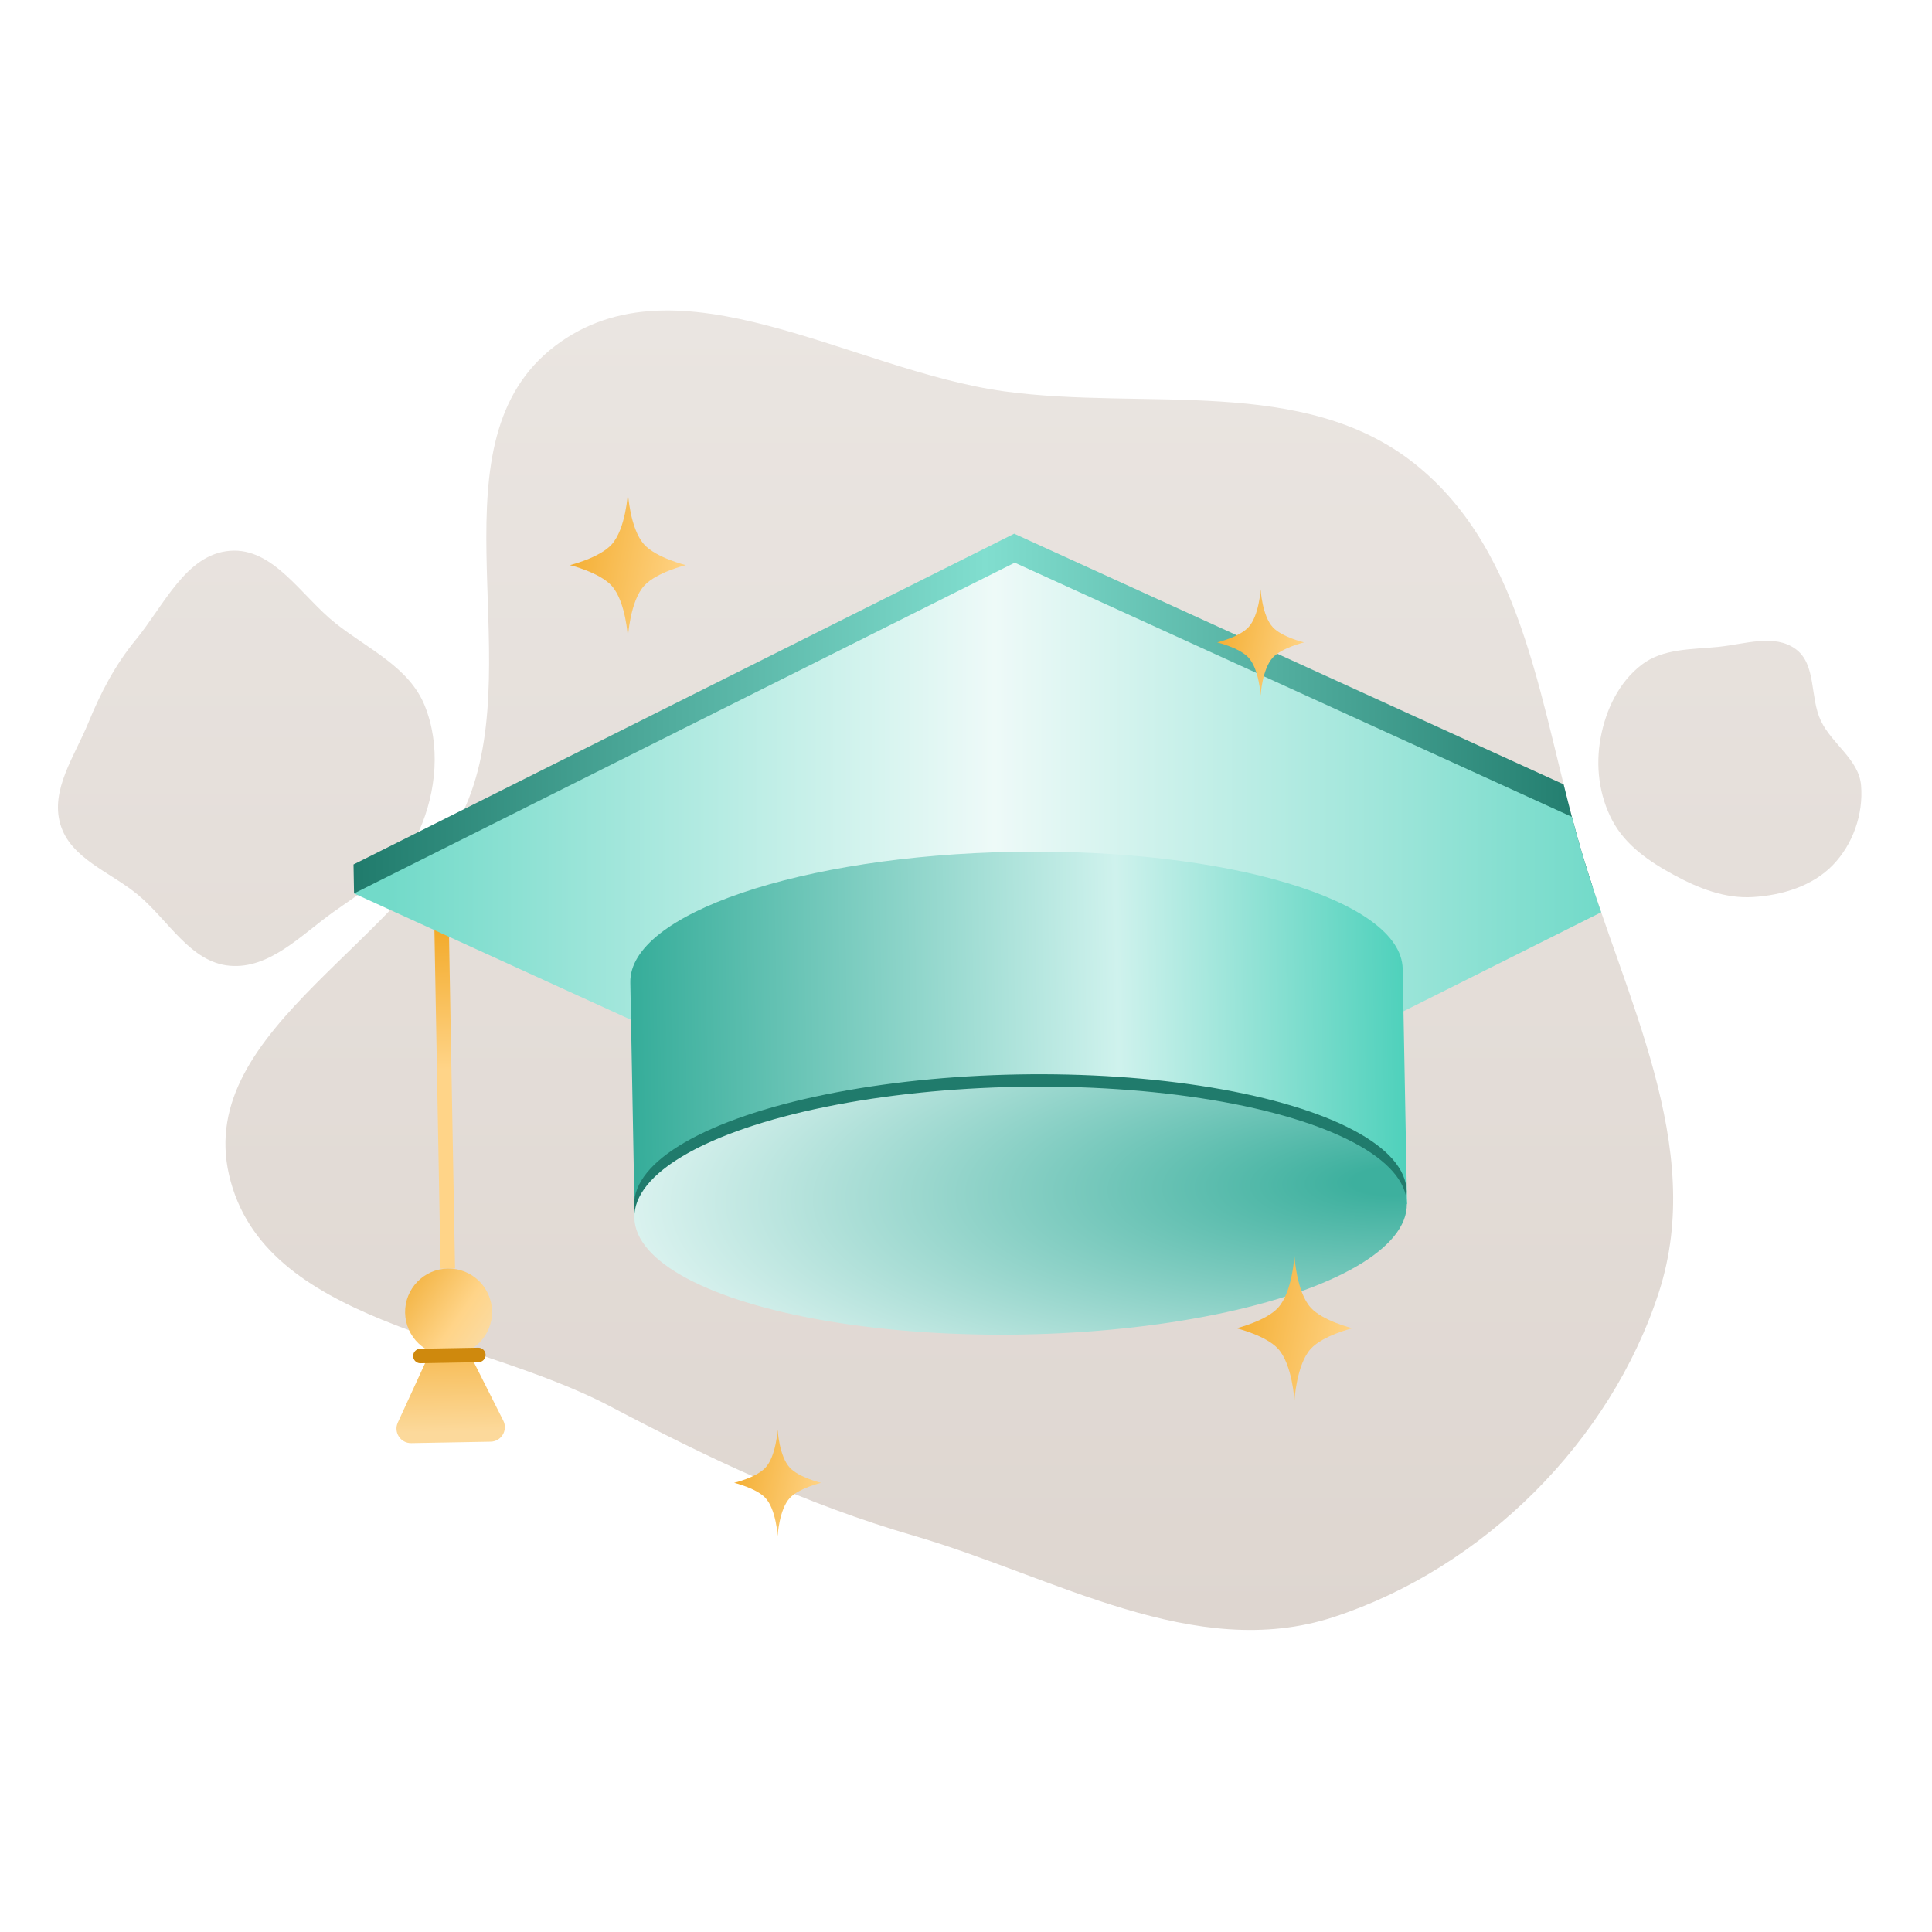
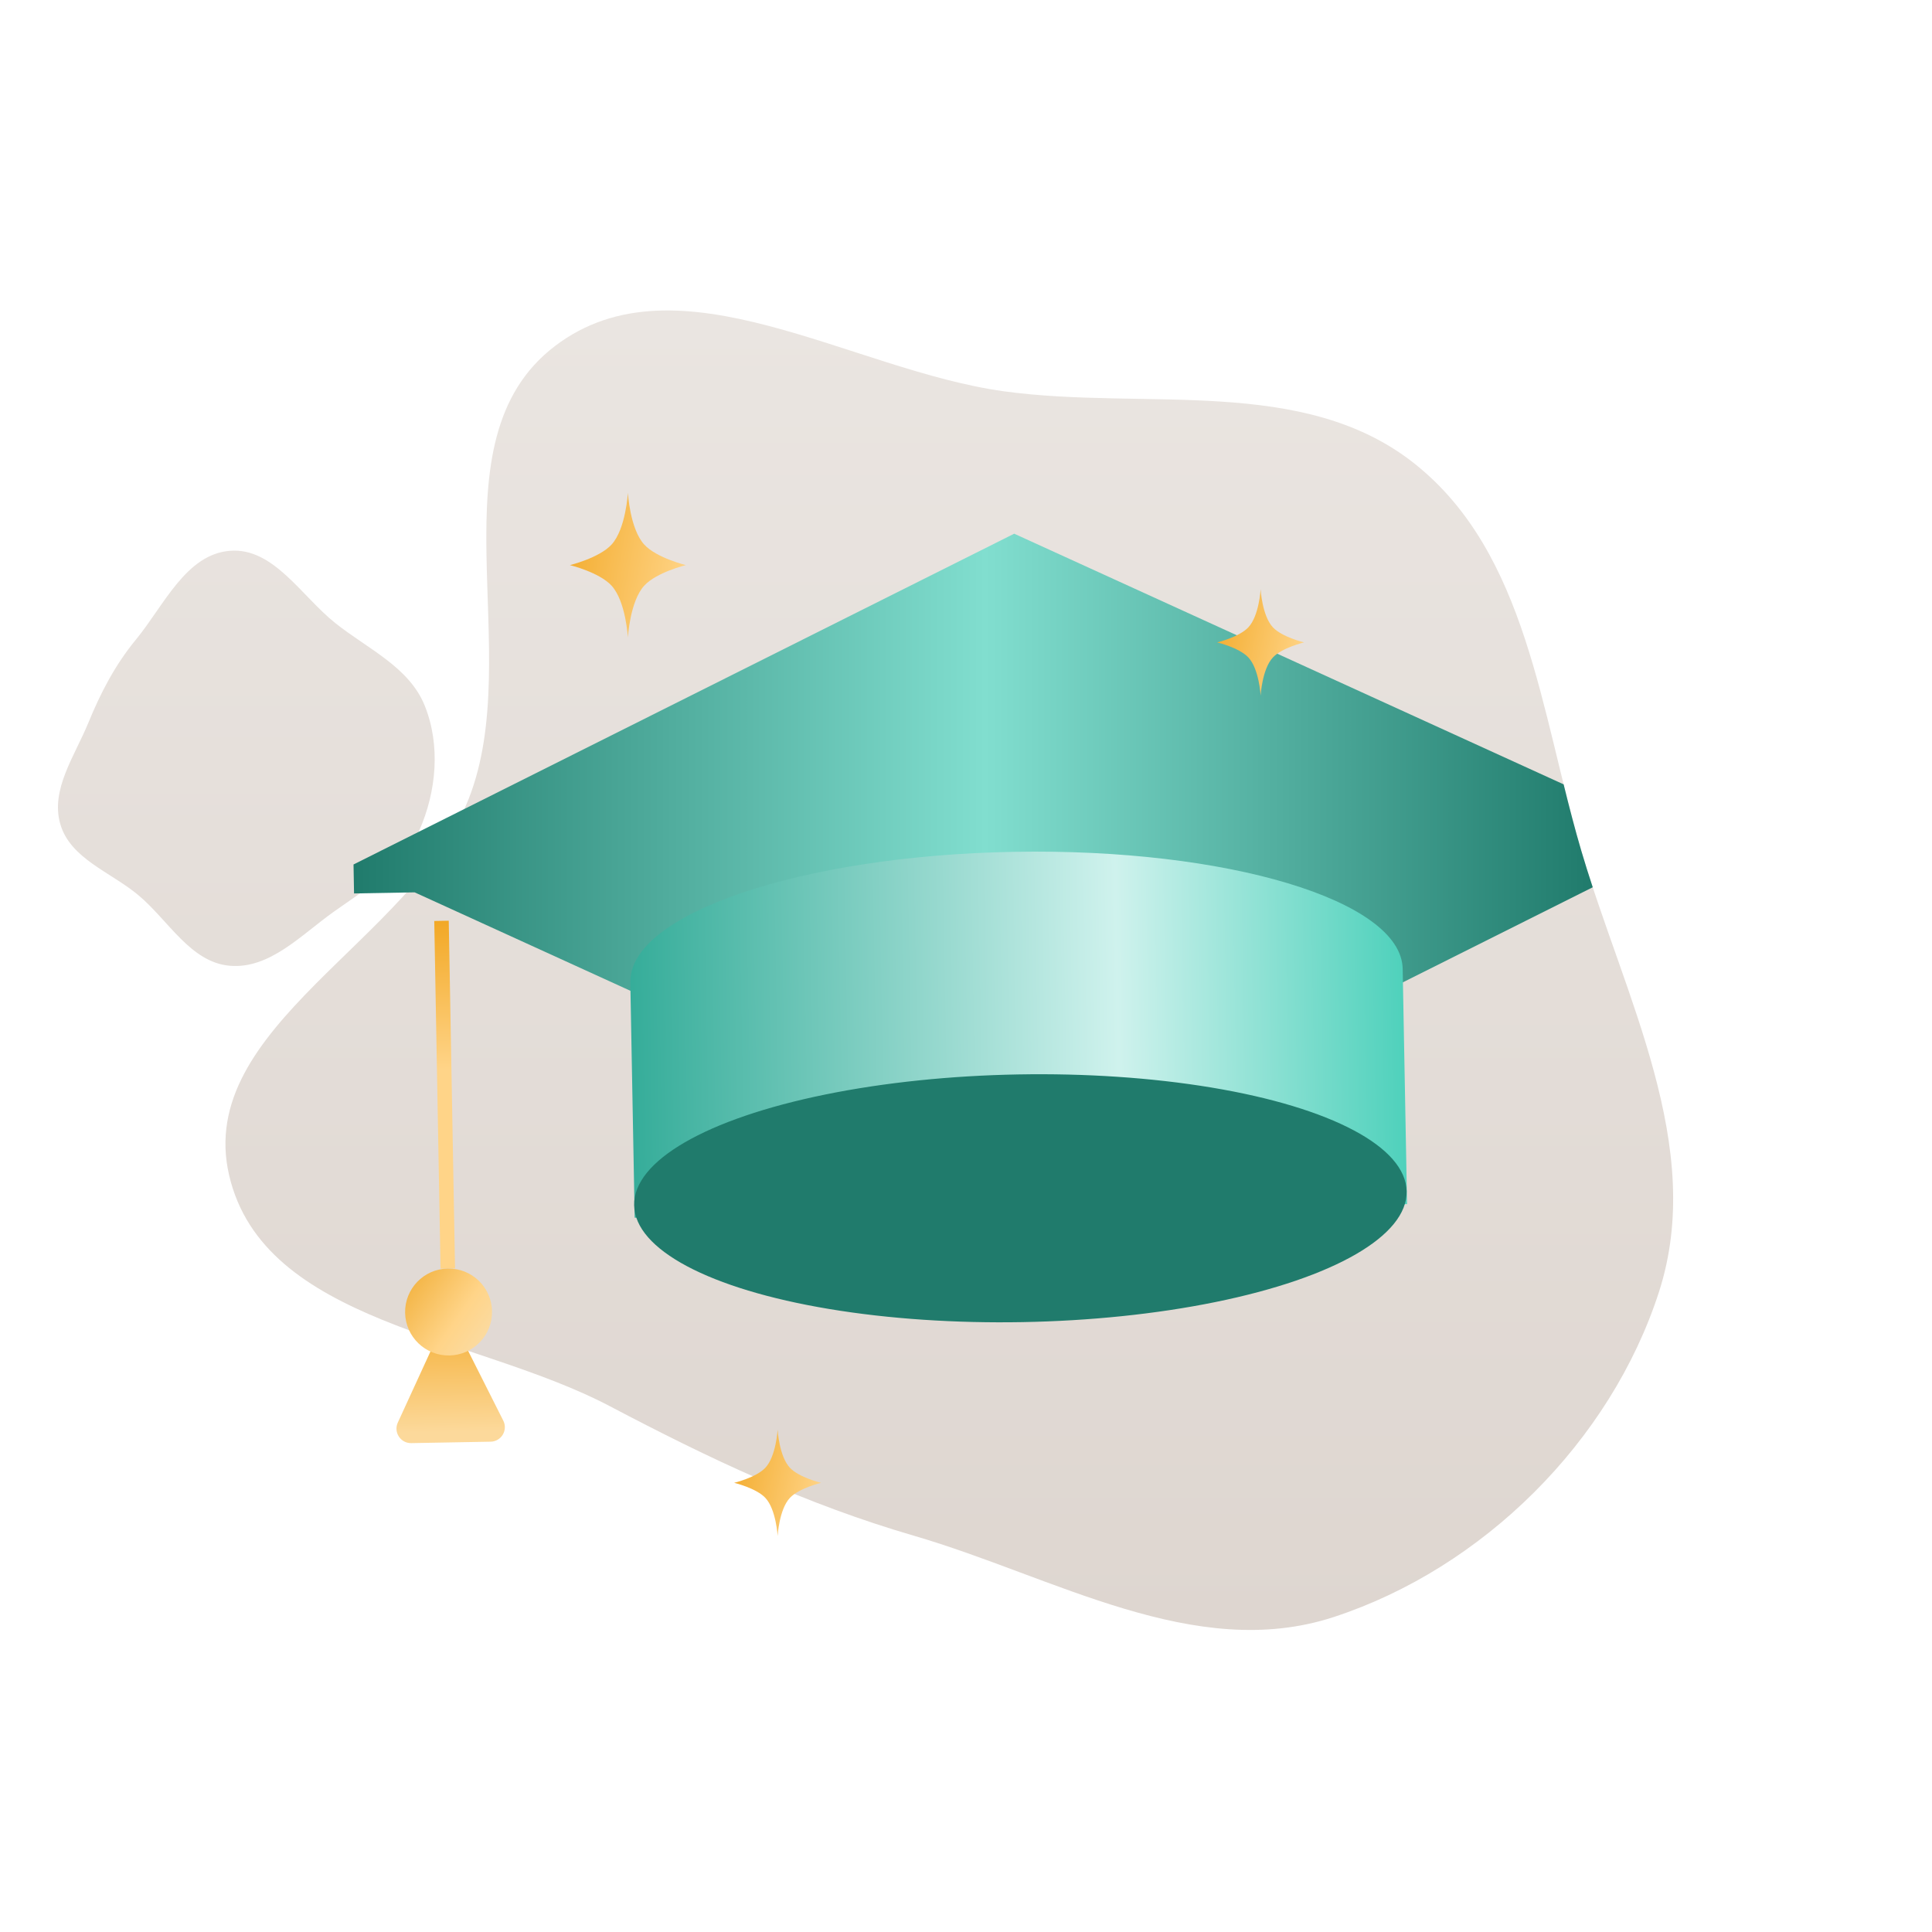
<svg xmlns="http://www.w3.org/2000/svg" width="200" height="200" viewBox="0 0 200 200" fill="none">
  <path fill-rule="evenodd" clip-rule="evenodd" d="M103.949 40.511C118.562 42.514 134.919 38.83 146.459 48.016C158.116 57.296 159.482 73.778 163.695 88.07C168.176 103.271 176.608 118.667 171.734 133.747C166.732 149.226 153.52 162.339 138.06 167.397C123.686 172.099 109.129 163.209 94.609 158.979C83.382 155.708 73.471 151.013 63.123 145.565C49.187 138.228 27.281 136.997 23.718 121.656C20.147 106.283 42.748 97.38 48.52 82.692C54.484 67.518 44.479 45.694 57.453 35.82C70.16 26.15 88.129 38.343 103.949 40.511Z" fill="url(#paint0_linear)" />
  <path fill-rule="evenodd" clip-rule="evenodd" d="M23.793 57.019C28.31 56.651 31.185 61.702 34.736 64.522C38.096 67.191 42.356 69.059 43.964 73.04C45.62 77.144 45.187 81.933 43.399 85.981C41.71 89.805 37.929 91.971 34.529 94.398C31.163 96.8 27.911 100.329 23.793 99.975C19.72 99.626 17.456 95.285 14.317 92.662C11.454 90.27 7.284 88.897 6.243 85.312C5.207 81.745 7.731 78.272 9.14 74.835C10.428 71.692 11.916 68.829 14.073 66.207C16.977 62.676 19.241 57.39 23.793 57.019Z" fill="url(#paint1_linear)" />
-   <path fill-rule="evenodd" clip-rule="evenodd" d="M189.736 89.552C187.621 91.736 184.511 92.672 181.473 92.862C178.58 93.043 175.845 91.965 173.294 90.582C170.746 89.2 168.293 87.53 166.927 84.974C165.526 82.349 165.155 79.28 165.699 76.36C166.241 73.451 167.594 70.616 169.94 68.815C172.167 67.106 175.153 67.241 177.949 66.956C180.645 66.68 183.685 65.59 185.881 67.186C188.062 68.771 187.335 72.196 188.502 74.626C189.665 77.051 192.438 78.632 192.659 81.311C192.906 84.292 191.813 87.407 189.736 89.552Z" fill="url(#paint2_linear)" />
  <path d="M45.704 95.326L46.355 131.32" stroke="url(#paint3_linear)" stroke-width="1.5" />
  <path fill-rule="evenodd" clip-rule="evenodd" d="M36.597 89.49L104.989 55.248L161.866 81.197C162.439 83.518 163.032 85.821 163.695 88.07C164.066 89.328 164.464 90.588 164.879 91.849L106.182 121.237L42.923 92.376L36.651 92.489L36.597 89.49Z" fill="url(#paint4_linear)" />
-   <path fill-rule="evenodd" clip-rule="evenodd" d="M36.651 92.489L105.043 58.247L162.721 84.561C163.031 85.742 163.354 86.913 163.695 88.07C164.32 90.189 165.021 92.312 165.753 94.438L106.236 124.236L36.651 92.489Z" fill="url(#paint5_linear)" />
  <path d="M145.658 124.65L145.205 100.295C145.074 93.216 127.069 87.792 104.989 88.18C82.91 88.569 65.118 94.623 65.25 101.702L65.702 126.057L145.658 124.65Z" fill="url(#paint6_linear)" />
  <ellipse rx="39.984" ry="12.82" transform="matrix(1 -0.018 0.018 1 105.63 124.045)" fill="#207B6C" />
-   <ellipse rx="39.984" ry="12.82" transform="matrix(1 -0.018 0.018 1 105.653 125.327)" fill="url(#paint7_radial)" />
  <path d="M45.135 138.653C45.66 137.51 47.273 137.481 47.838 138.604L52.101 147.068C52.598 148.056 51.893 149.223 50.788 149.243L42.572 149.391C41.467 149.411 40.72 148.27 41.181 147.266L45.135 138.653Z" fill="url(#paint8_linear)" />
  <circle cx="46.436" cy="135.819" r="4.5" transform="rotate(-1.036 46.436 135.819)" fill="url(#paint9_linear)" />
-   <path d="M43.518 140.373L49.517 140.264" stroke="#CF890D" stroke-width="1.5" stroke-linecap="round" />
  <g filter="url(#filter0_d)">
    <path d="M65 51C65 51 65.206 54.758 66.697 56.379C67.965 57.758 71 58.5 71 58.5C71 58.5 67.965 59.242 66.697 60.621C65.206 62.242 65 66 65 66C65 66 64.794 62.242 63.303 60.621C62.035 59.242 59 58.5 59 58.5C59 58.5 62.035 57.758 63.303 56.379C64.794 54.758 65 51 65 51Z" fill="url(#paint10_linear)" />
  </g>
  <g filter="url(#filter1_d)">
-     <path d="M134 130C134 130 134.206 133.758 135.697 135.379C136.965 136.758 140 137.5 140 137.5C140 137.5 136.965 138.242 135.697 139.621C134.206 141.242 134 145 134 145C134 145 133.794 141.242 132.303 139.621C131.035 138.242 128 137.5 128 137.5C128 137.5 131.035 136.758 132.303 135.379C133.794 133.758 134 130 134 130Z" fill="url(#paint11_linear)" />
-   </g>
+     </g>
  <g filter="url(#filter2_d)">
    <path d="M130.5 61C130.5 61 130.654 63.756 131.773 64.944C132.724 65.956 135 66.5 135 66.5C135 66.5 132.724 67.044 131.773 68.056C130.654 69.244 130.5 72 130.5 72C130.5 72 130.346 69.244 129.227 68.056C128.276 67.044 126 66.5 126 66.5C126 66.5 128.276 65.956 129.227 64.944C130.346 63.756 130.5 61 130.5 61Z" fill="url(#paint12_linear)" />
  </g>
  <g filter="url(#filter3_d)">
    <path d="M80.5 148C80.5 148 80.654 150.756 81.773 151.944C82.724 152.956 85 153.5 85 153.5C85 153.5 82.724 154.044 81.773 155.056C80.654 156.244 80.5 159 80.5 159C80.5 159 80.346 156.244 79.227 155.056C78.276 154.044 76 153.5 76 153.5C76 153.5 78.276 152.956 79.227 151.944C80.346 150.756 80.5 148 80.5 148Z" fill="url(#paint13_linear)" />
  </g>
  <defs>
    <filter id="filter0_d" x="55" y="47" width="20" height="23" filterUnits="userSpaceOnUse" color-interpolation-filters="sRGB">
      <feFlood flood-opacity="0" result="BackgroundImageFix" />
      <feColorMatrix in="SourceAlpha" type="matrix" values="0 0 0 0 0 0 0 0 0 0 0 0 0 0 0 0 0 0 127 0" />
      <feOffset />
      <feGaussianBlur stdDeviation="2" />
      <feColorMatrix type="matrix" values="0 0 0 0 0.957 0 0 0 0 0.836 0 0 0 0 0.204 0 0 0 0.5 0" />
      <feBlend mode="normal" in2="BackgroundImageFix" result="effect1_dropShadow" />
      <feBlend mode="normal" in="SourceGraphic" in2="effect1_dropShadow" result="shape" />
    </filter>
    <filter id="filter1_d" x="124" y="126" width="20" height="23" filterUnits="userSpaceOnUse" color-interpolation-filters="sRGB">
      <feFlood flood-opacity="0" result="BackgroundImageFix" />
      <feColorMatrix in="SourceAlpha" type="matrix" values="0 0 0 0 0 0 0 0 0 0 0 0 0 0 0 0 0 0 127 0" />
      <feOffset />
      <feGaussianBlur stdDeviation="2" />
      <feColorMatrix type="matrix" values="0 0 0 0 0.957 0 0 0 0 0.836 0 0 0 0 0.204 0 0 0 0.5 0" />
      <feBlend mode="normal" in2="BackgroundImageFix" result="effect1_dropShadow" />
      <feBlend mode="normal" in="SourceGraphic" in2="effect1_dropShadow" result="shape" />
    </filter>
    <filter id="filter2_d" x="122" y="57" width="17" height="19" filterUnits="userSpaceOnUse" color-interpolation-filters="sRGB">
      <feFlood flood-opacity="0" result="BackgroundImageFix" />
      <feColorMatrix in="SourceAlpha" type="matrix" values="0 0 0 0 0 0 0 0 0 0 0 0 0 0 0 0 0 0 127 0" />
      <feOffset />
      <feGaussianBlur stdDeviation="2" />
      <feColorMatrix type="matrix" values="0 0 0 0 0.957 0 0 0 0 0.836 0 0 0 0 0.204 0 0 0 0.5 0" />
      <feBlend mode="normal" in2="BackgroundImageFix" result="effect1_dropShadow" />
      <feBlend mode="normal" in="SourceGraphic" in2="effect1_dropShadow" result="shape" />
    </filter>
    <filter id="filter3_d" x="72" y="144" width="17" height="19" filterUnits="userSpaceOnUse" color-interpolation-filters="sRGB">
      <feFlood flood-opacity="0" result="BackgroundImageFix" />
      <feColorMatrix in="SourceAlpha" type="matrix" values="0 0 0 0 0 0 0 0 0 0 0 0 0 0 0 0 0 0 127 0" />
      <feOffset />
      <feGaussianBlur stdDeviation="2" />
      <feColorMatrix type="matrix" values="0 0 0 0 0.957 0 0 0 0 0.836 0 0 0 0 0.204 0 0 0 0.5 0" />
      <feBlend mode="normal" in2="BackgroundImageFix" result="effect1_dropShadow" />
      <feBlend mode="normal" in="SourceGraphic" in2="effect1_dropShadow" result="shape" />
    </filter>
    <linearGradient id="paint0_linear" x1="99.347" y1="32.139" x2="99.347" y2="168.733" gradientUnits="userSpaceOnUse">
      <stop stop-color="#EAE5E1" />
      <stop offset="1" stop-color="#DED6D0" />
    </linearGradient>
    <linearGradient id="paint1_linear" x1="99.347" y1="32.139" x2="99.347" y2="168.733" gradientUnits="userSpaceOnUse">
      <stop stop-color="#EAE5E1" />
      <stop offset="1" stop-color="#DED6D0" />
    </linearGradient>
    <linearGradient id="paint2_linear" x1="99.347" y1="32.139" x2="99.347" y2="168.733" gradientUnits="userSpaceOnUse">
      <stop stop-color="#EAE5E1" />
      <stop offset="1" stop-color="#DED6D0" />
    </linearGradient>
    <linearGradient id="paint3_linear" x1="46.204" y1="95.317" x2="46.855" y2="131.311" gradientUnits="userSpaceOnUse">
      <stop stop-color="#F2A825" />
      <stop offset="0.427" stop-color="#FFD488" />
    </linearGradient>
    <linearGradient id="paint4_linear" x1="36.597" y1="88.242" x2="164.879" y2="88.242" gradientUnits="userSpaceOnUse">
      <stop stop-color="#207B6C" />
      <stop offset="0.51" stop-color="#81DECF" />
      <stop offset="1" stop-color="#207B6C" />
    </linearGradient>
    <linearGradient id="paint5_linear" x1="40.159" y1="91.242" x2="165.753" y2="91.242" gradientUnits="userSpaceOnUse">
      <stop stop-color="#72DAC9" />
      <stop offset="0.5" stop-color="#EEFAF8" />
      <stop offset="1" stop-color="#72DAC9" />
    </linearGradient>
    <linearGradient id="paint6_linear" x1="62.588" y1="106.878" x2="148.056" y2="105.291" gradientUnits="userSpaceOnUse">
      <stop stop-color="#2DA995" />
      <stop offset="0.622" stop-color="#CFF2ED" />
      <stop offset="1" stop-color="#43CEB7" />
    </linearGradient>
    <radialGradient id="paint7_radial" cx="0" cy="0" r="1" gradientUnits="userSpaceOnUse" gradientTransform="translate(39.105 -2.525) rotate(88.762) scale(38.03 118.6)">
      <stop offset="0.04" stop-color="#3DB09E" />
      <stop offset="0.724" stop-color="#E8F8F6" />
    </radialGradient>
    <linearGradient id="paint8_linear" x1="46.436" y1="135.819" x2="46.734" y2="152.317" gradientUnits="userSpaceOnUse">
      <stop stop-color="#F4AD31" />
      <stop offset="0.754" stop-color="#FCD99B" />
    </linearGradient>
    <linearGradient id="paint9_linear" x1="42.836" y1="133.119" x2="50.936" y2="138.969" gradientUnits="userSpaceOnUse">
      <stop stop-color="#F4B74A" />
      <stop offset="0.568" stop-color="#FFD488" />
      <stop offset="1" stop-color="#FADCA6" />
    </linearGradient>
    <linearGradient id="paint10_linear" x1="71" y1="60.5" x2="58" y2="58" gradientUnits="userSpaceOnUse">
      <stop stop-color="#FFD487" />
      <stop offset="1" stop-color="#F3AC2E" />
    </linearGradient>
    <linearGradient id="paint11_linear" x1="140" y1="139.5" x2="127" y2="137" gradientUnits="userSpaceOnUse">
      <stop stop-color="#FFD487" />
      <stop offset="1" stop-color="#F3AC2E" />
    </linearGradient>
    <linearGradient id="paint12_linear" x1="135" y1="67.967" x2="125.266" y2="66.052" gradientUnits="userSpaceOnUse">
      <stop stop-color="#FFD487" />
      <stop offset="1" stop-color="#F3AC2E" />
    </linearGradient>
    <linearGradient id="paint13_linear" x1="85" y1="154.967" x2="75.266" y2="153.052" gradientUnits="userSpaceOnUse">
      <stop stop-color="#FFD487" />
      <stop offset="1" stop-color="#F3AC2E" />
    </linearGradient>
  </defs>
</svg>